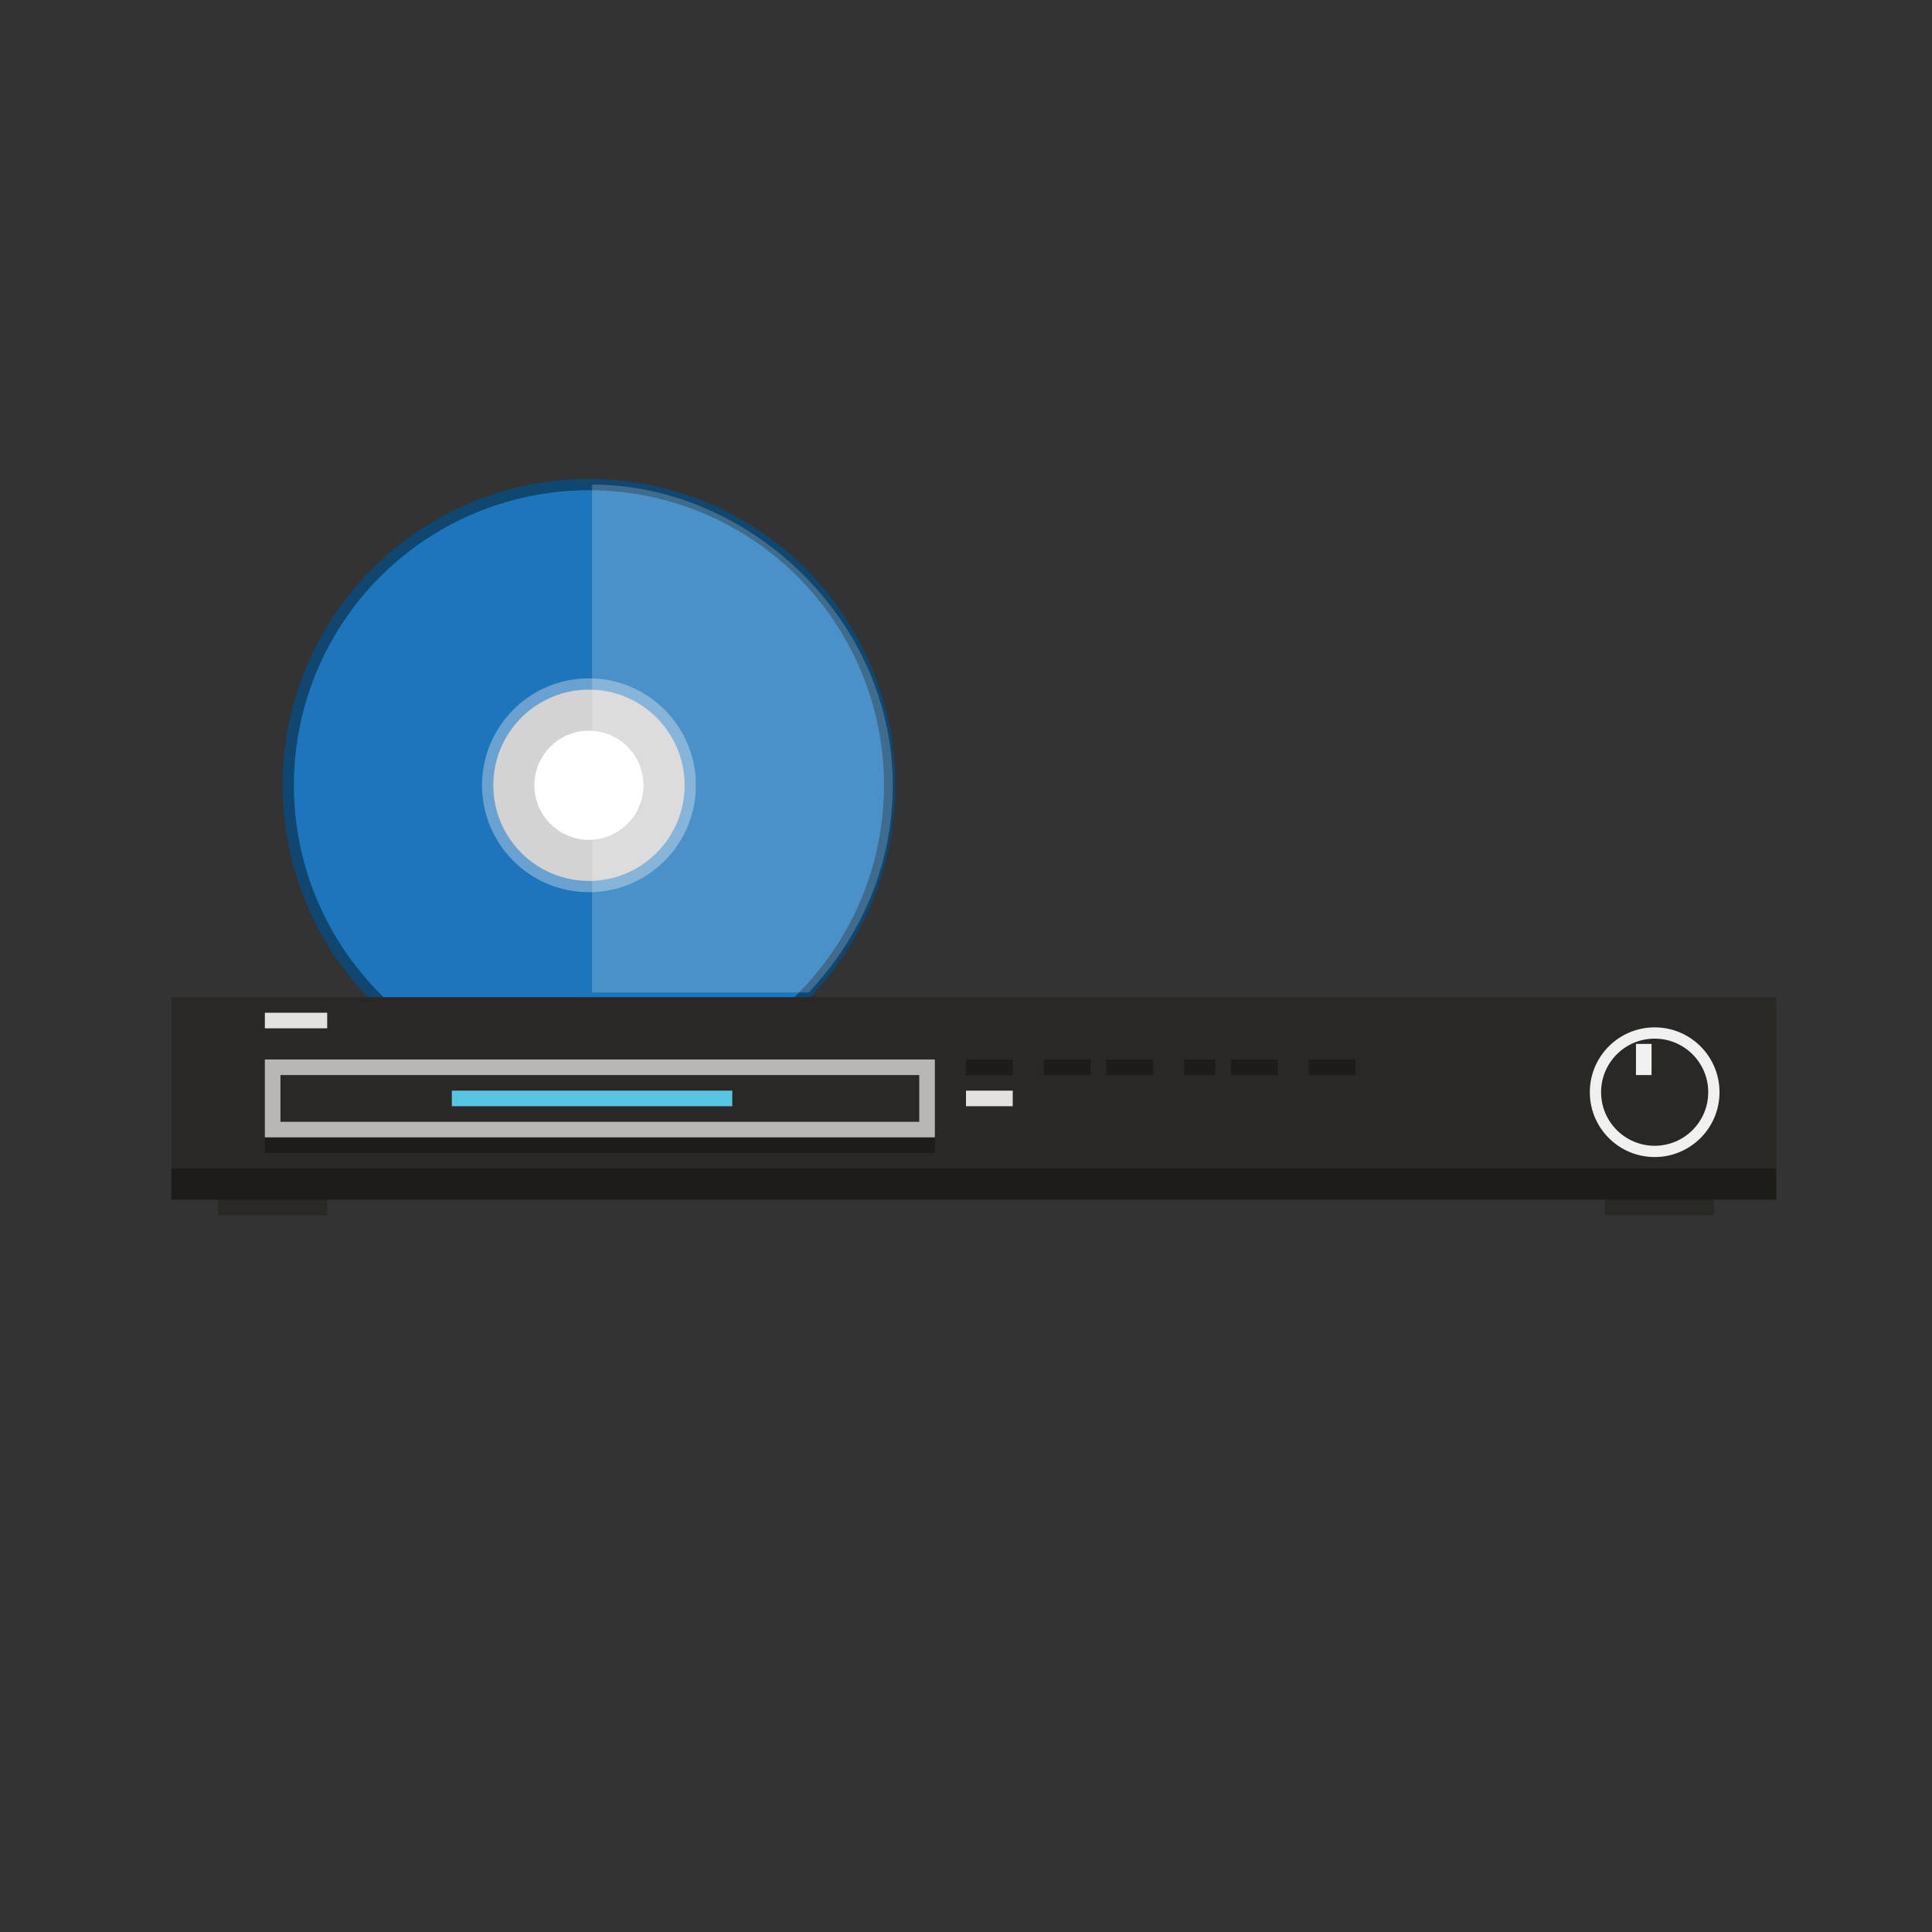
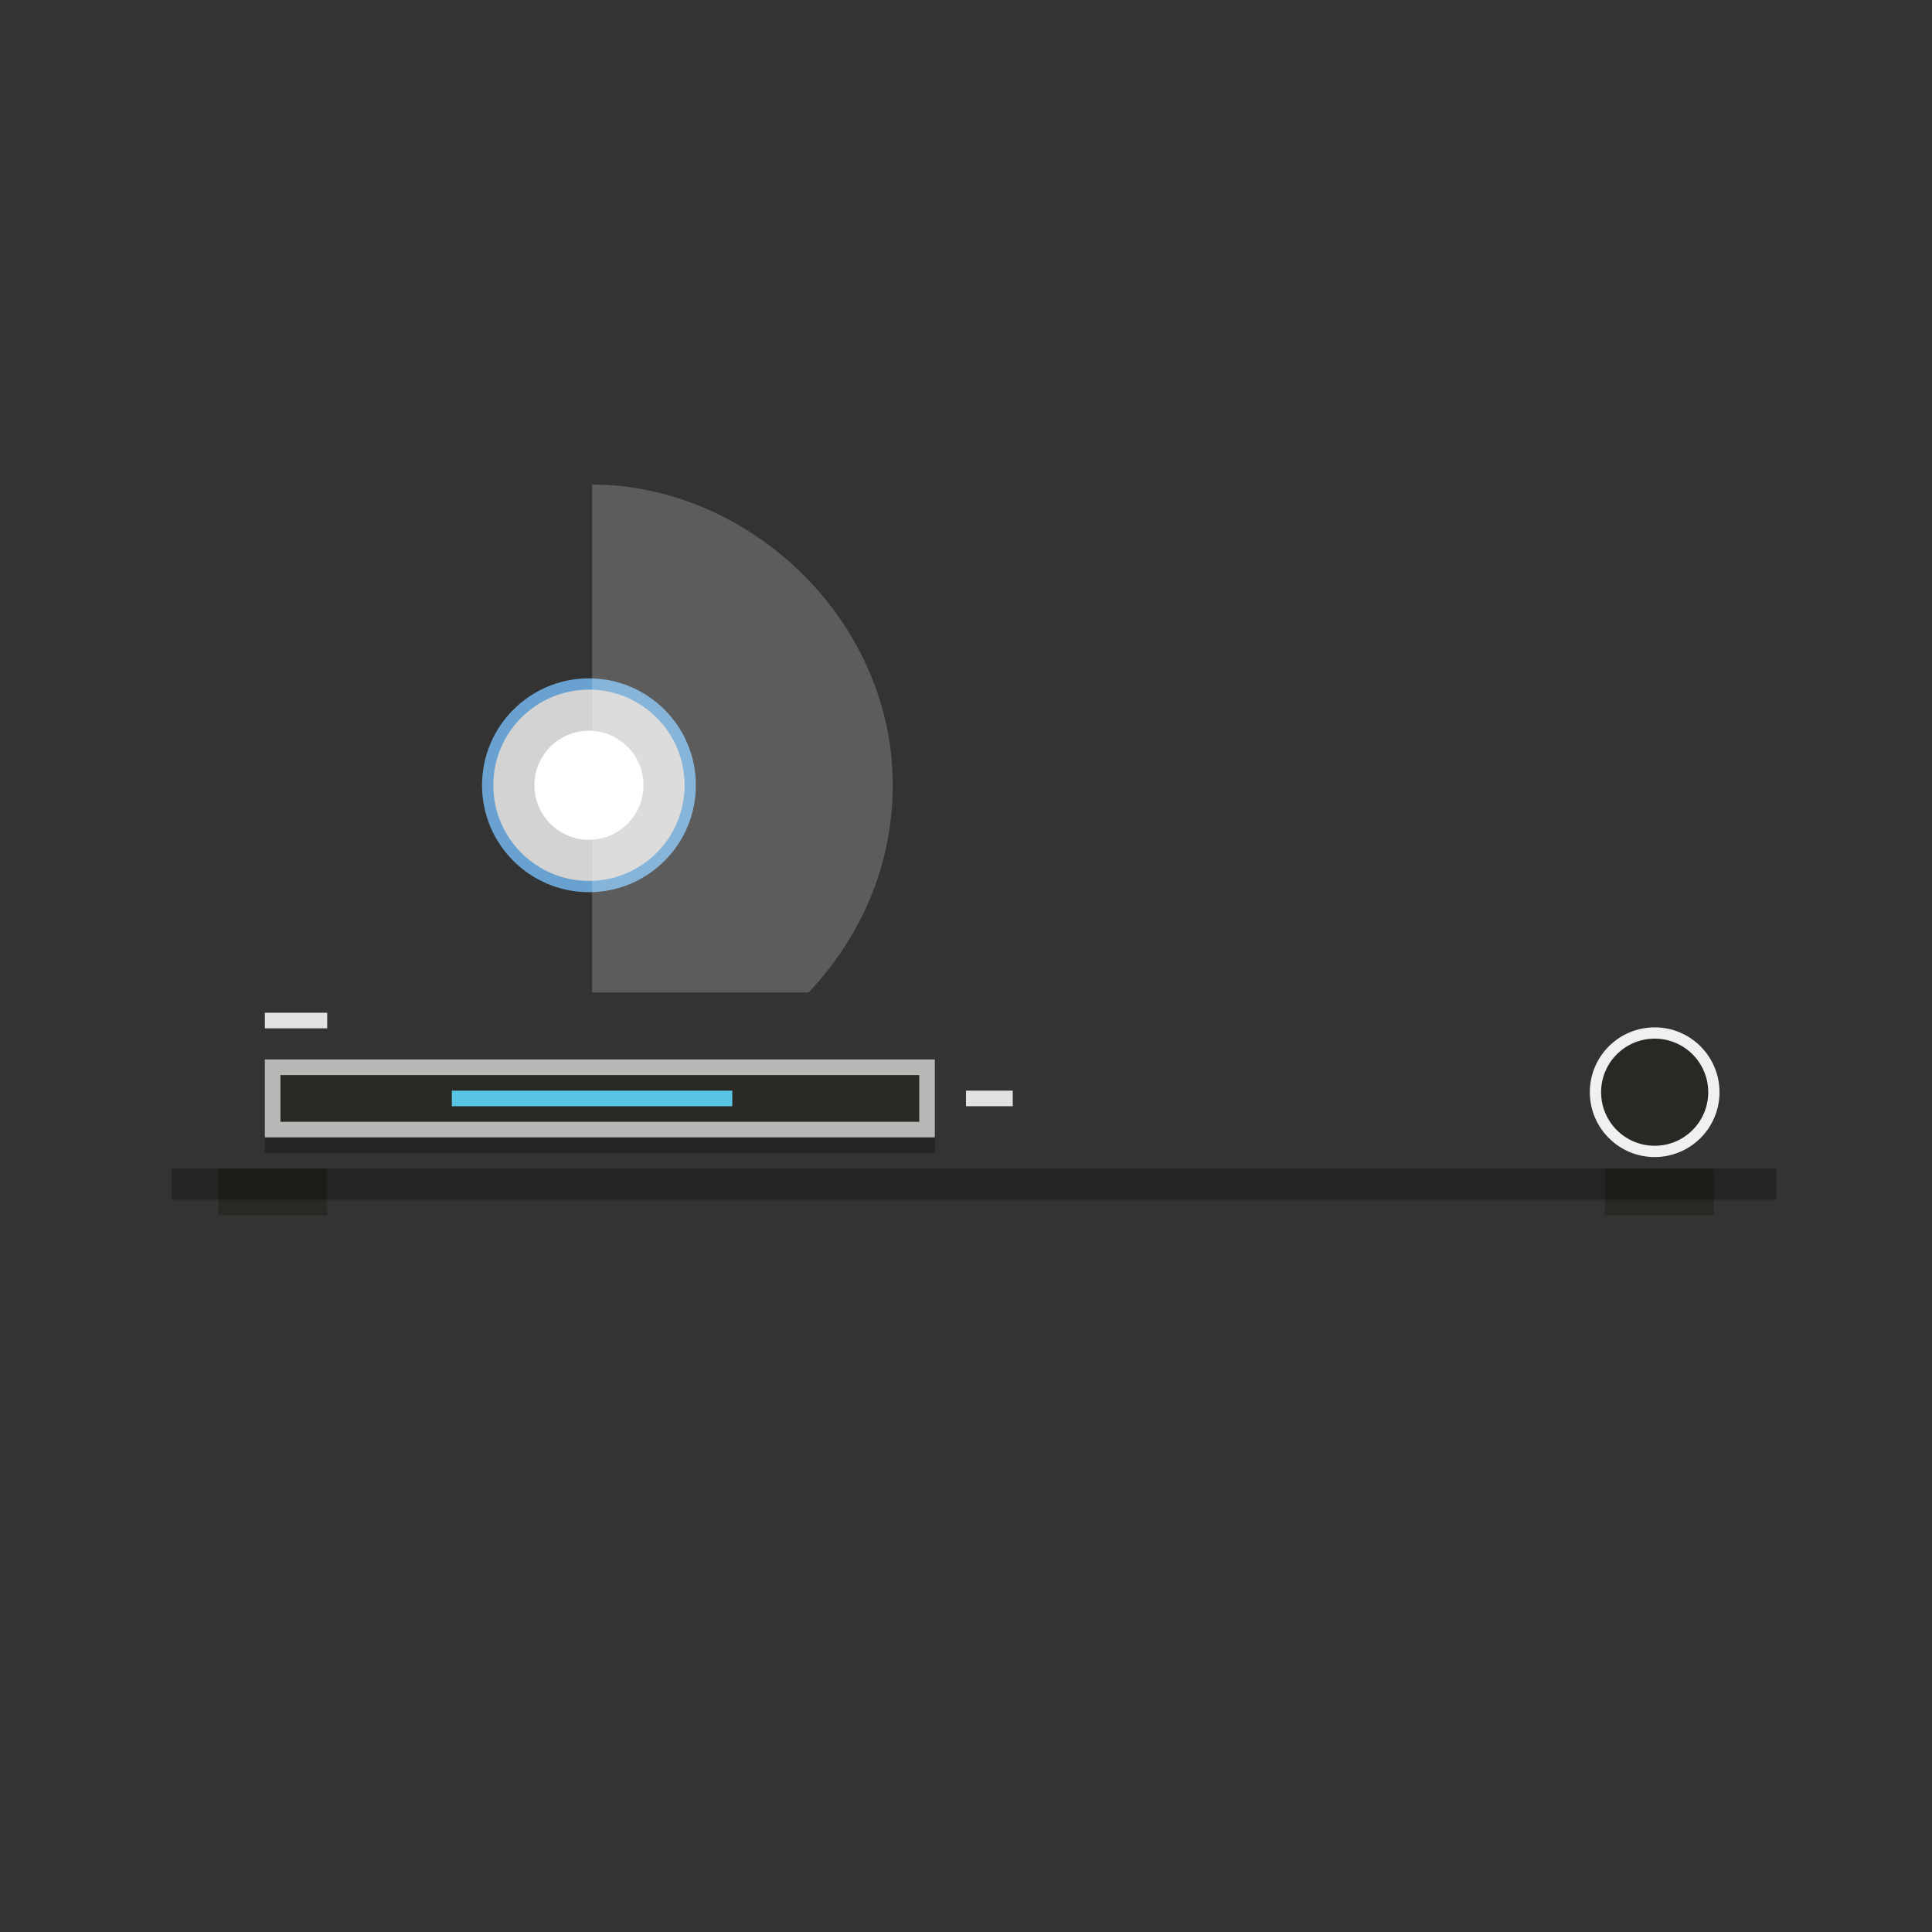
<svg xmlns="http://www.w3.org/2000/svg" width="124" height="124" viewBox="0 0 124 124">
  <rect x="0" y="0" width="124" height="124" fill="#333333" stroke="none" />
-   <circle cx="37.8" cy="50.4" r="19.3" fill="#1d76bb" stroke="#0f4770" stroke-width=".724" stroke-miterlimit="10" />
  <circle cx="37.8" cy="50.4" r="6.5" fill="#d4d3d3" stroke="#69a2d0" stroke-width=".724" stroke-miterlimit="10" />
  <circle cx="37.8" cy="50.4" r="3.5" fill="#fff" />
-   <path fill="#2a2824" d="M11 64h103v13H11z" />
  <path fill="#2a2824" stroke="#b8b7b5" stroke-miterlimit="10" d="M17.5 68.5h42v4h-42z" />
  <circle cx="106.2" cy="70.1" r="3.8" fill="#2a2824" stroke="#f1f0f0" stroke-width=".724" stroke-miterlimit="10" />
-   <path fill="none" stroke="#f1f0f0" stroke-miterlimit="10" d="M105.5 67v2" />
  <path fill="#eb4f3e" d="M65.3 68h-2.8 2.8z" />
-   <path fill="#57c5e3" d="M69.9 68h-2.8 2.8zM73.7 68h-2.8 2.8zM29 70h18v1H29zM78.4 68h-2.8 2.8zM82.1 68h-2.8 2.8zM86.8 68H84h2.8z" />
+   <path fill="#57c5e3" d="M69.9 68h-2.8 2.8zM73.7 68h-2.8 2.8zM29 70h18v1H29zM78.4 68h-2.8 2.8zM82.1 68zM86.8 68H84h2.8z" />
  <path fill="#e3e2e1" d="M62 70h3v1h-3zM17 65h4v1h-4z" />
  <g fill="#2a2824">
    <path d="M14 75h7v3h-7zM103 75h7v3h-7z" />
  </g>
  <path opacity=".3" d="M11 75h103v2H11zM17 73h43v1H17z" />
  <path d="M51.9 63.7c3.3-3.5 5.4-8.1 5.4-13.3 0-10.7-9.3-19.3-19.3-19.3v32.6h13.9zm-14.1-9.8c-1.9 0-3.5-1.6-3.5-3.5s1.6-3.5 3.5-3.5 3.5 1.6 3.5 3.5c0 2-1.6 3.5-3.5 3.5z" opacity=".2" fill="#fff" />
-   <path opacity=".3" d="M62 68h3v1h-3zM67 68h3v1h-3zM71 68h3v1h-3zM76 68h2v1h-2zM79 68h3v1h-3zM84 68h3v1h-3zM65 71h-3 3z" />
</svg>